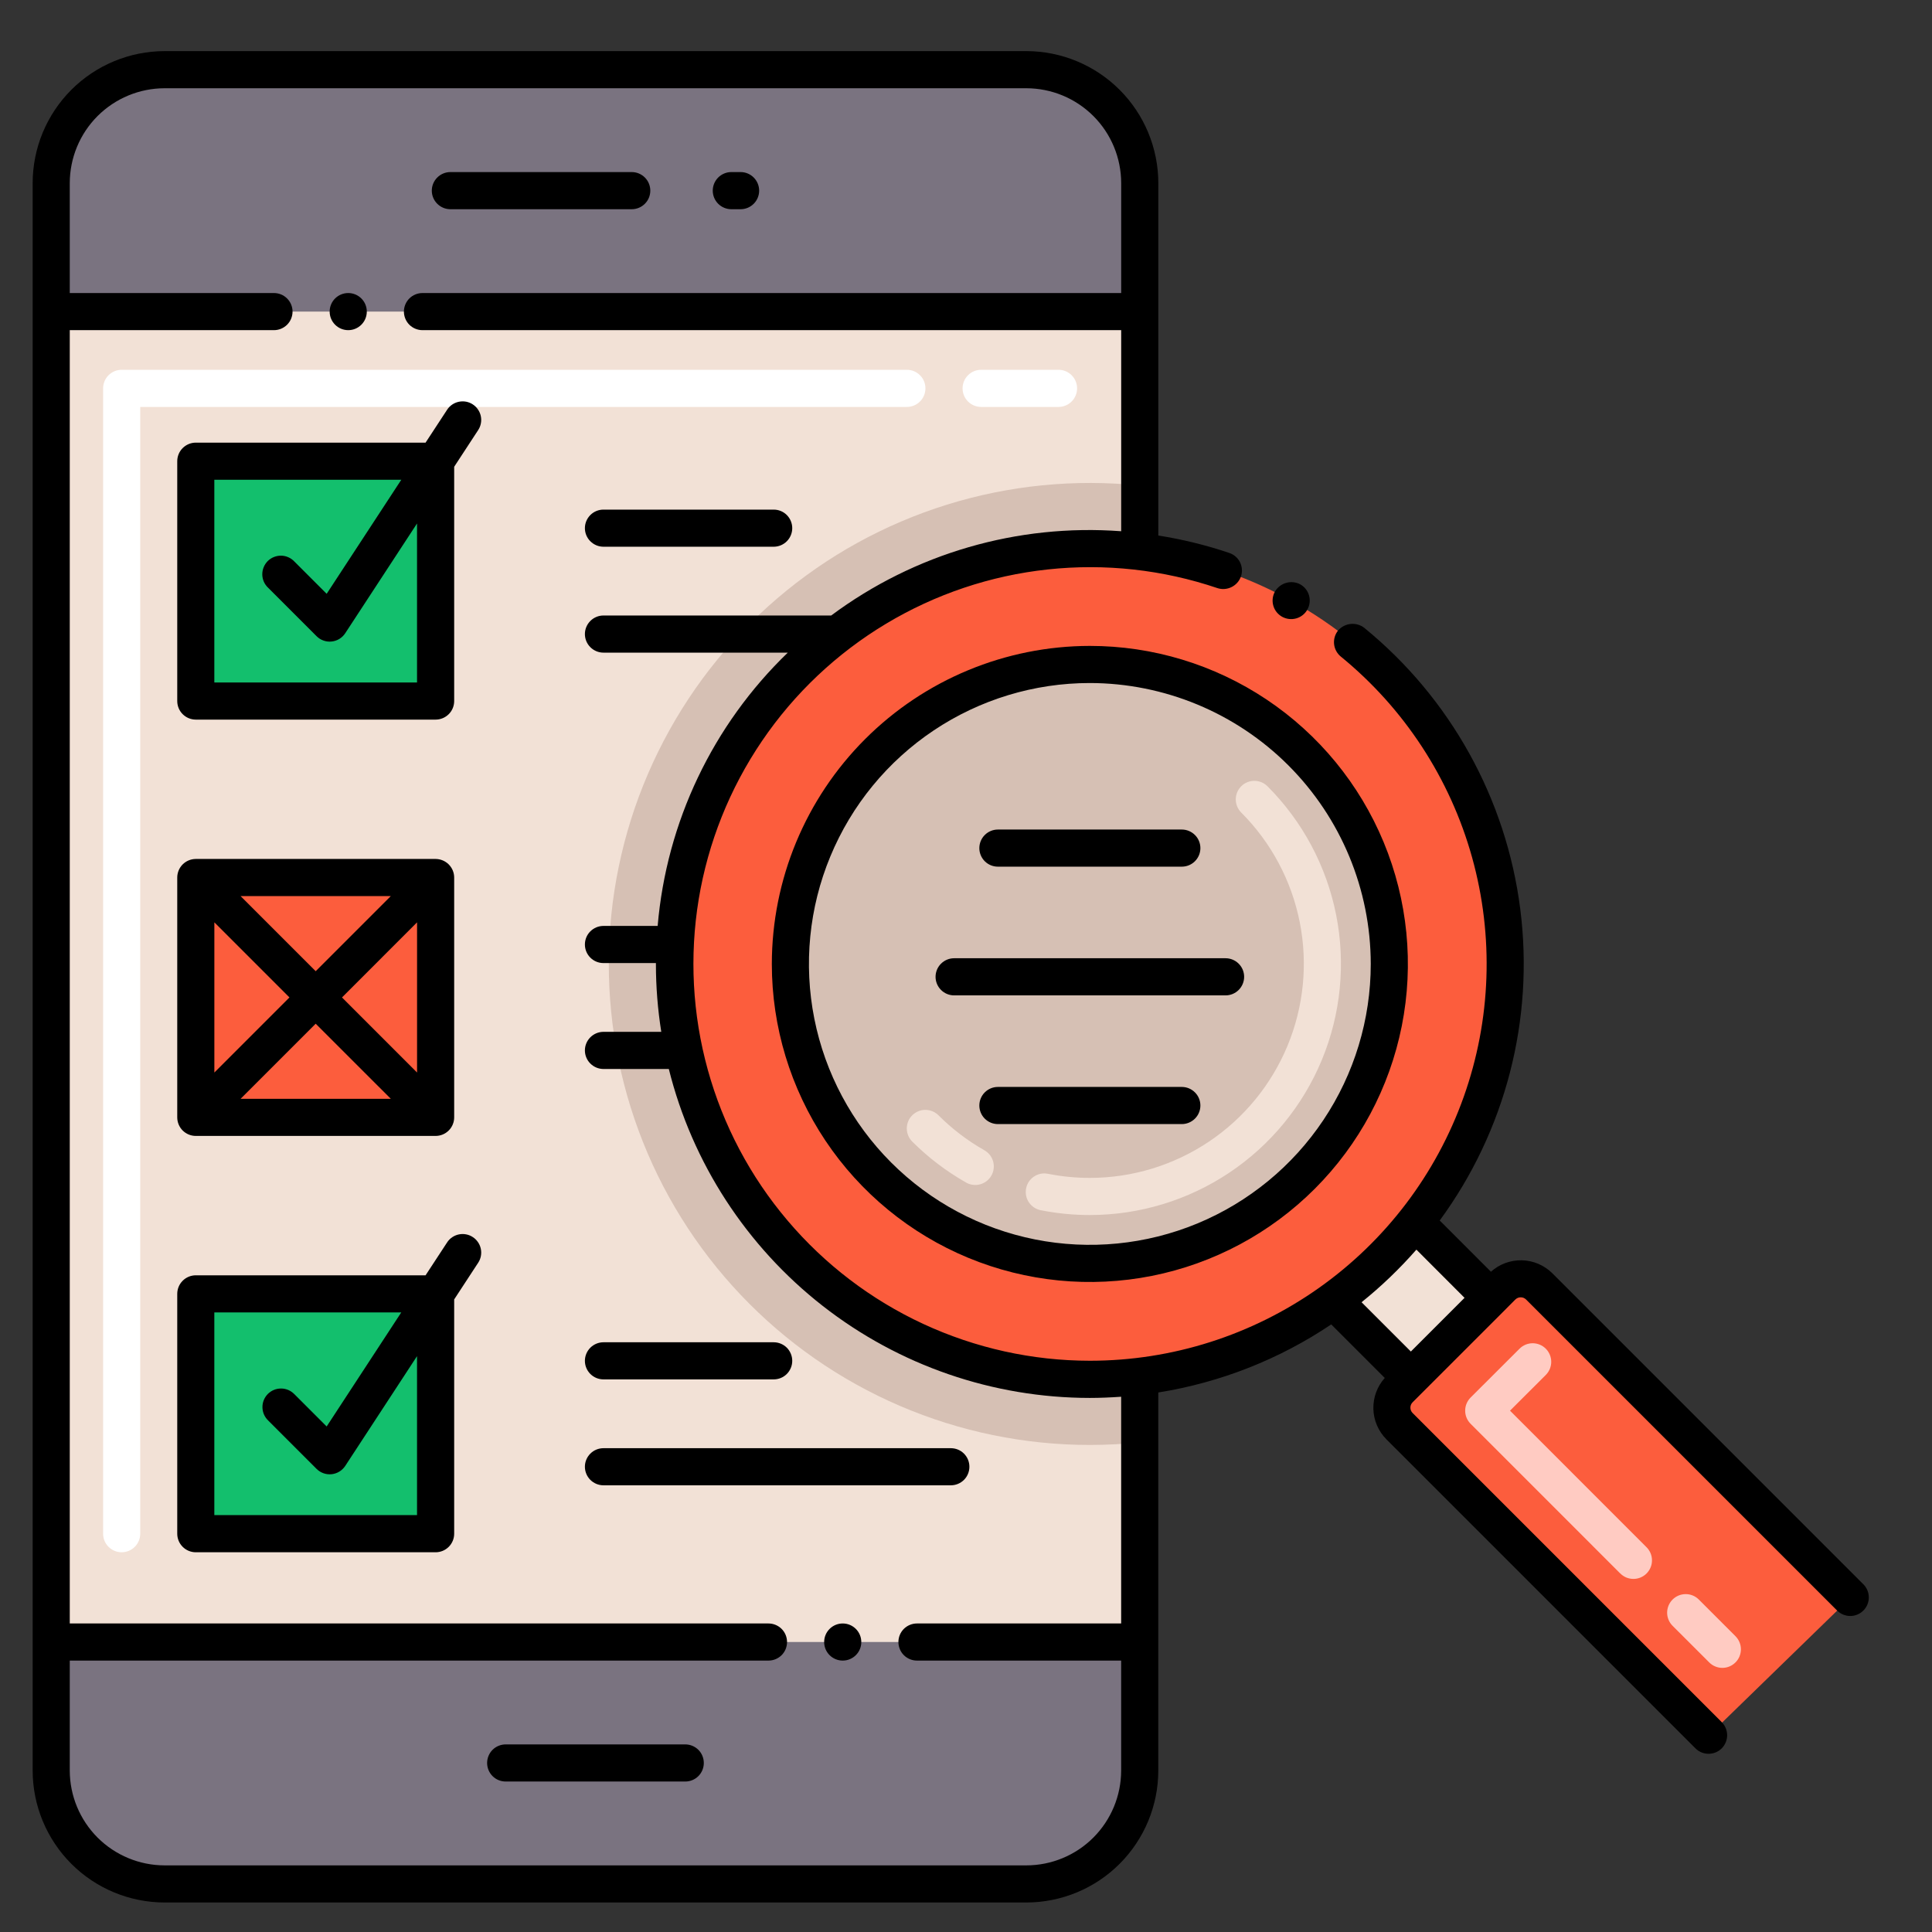
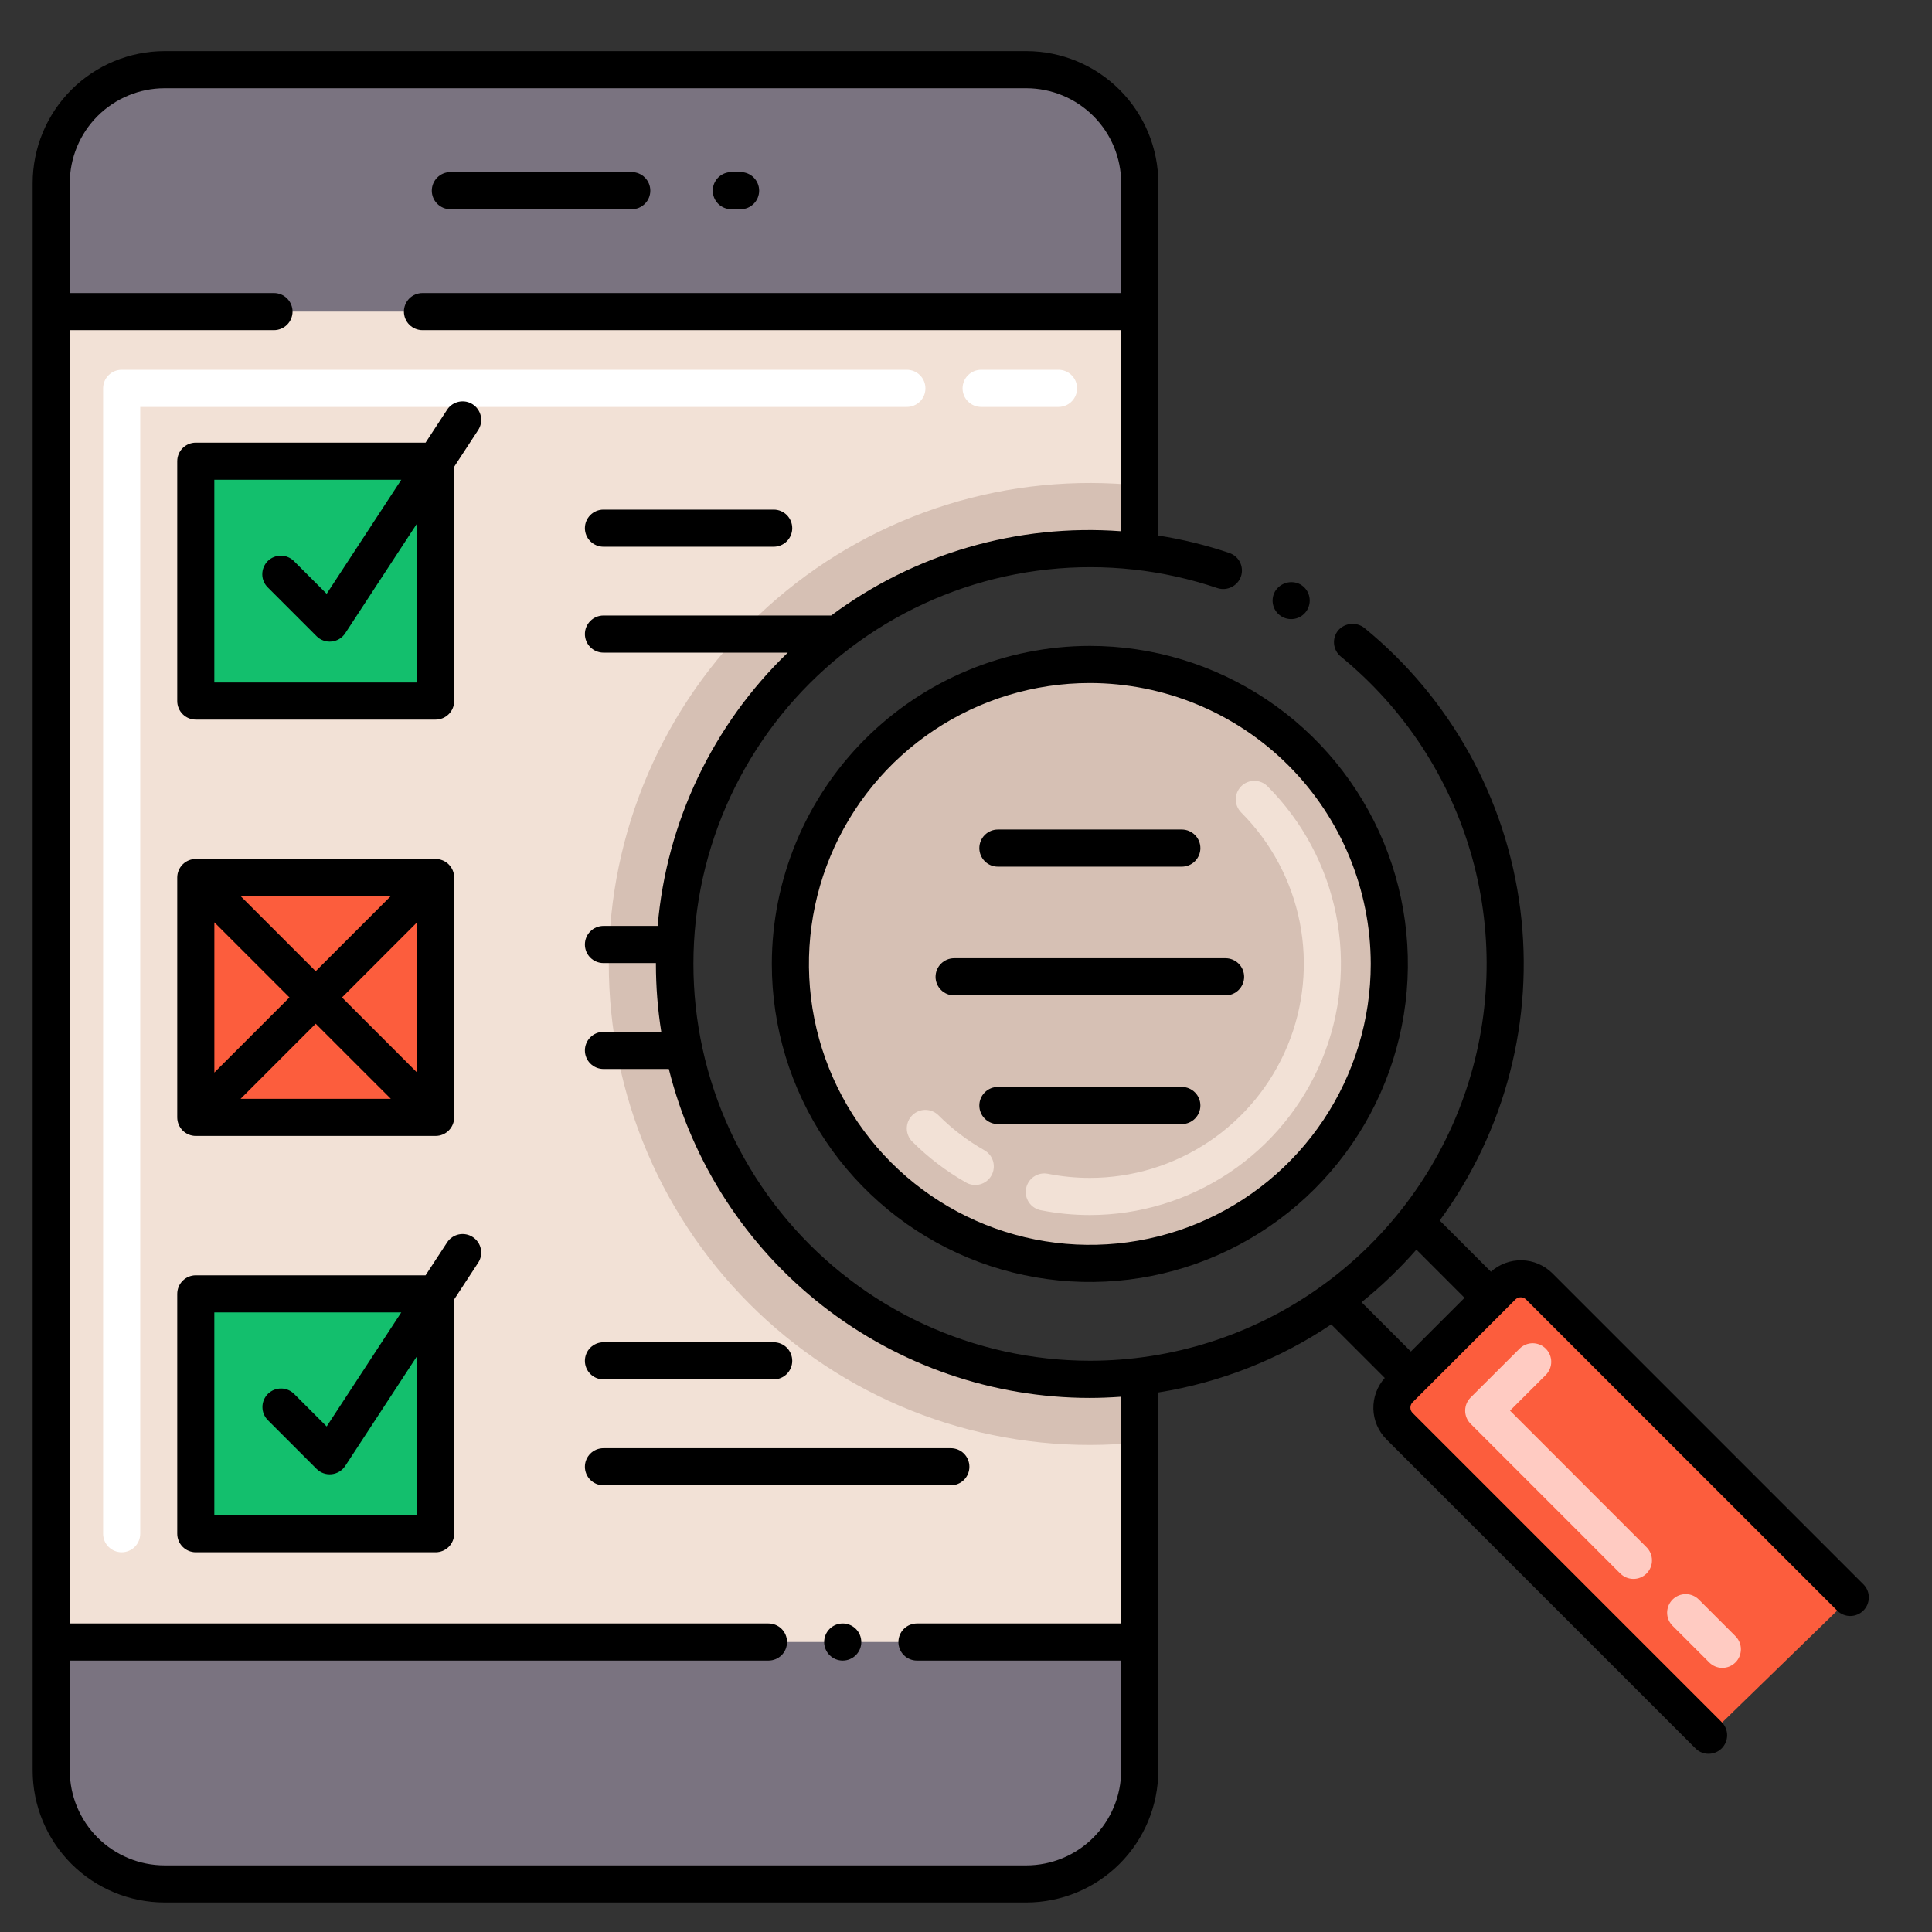
<svg xmlns="http://www.w3.org/2000/svg" width="62" height="62" viewBox="0 0 62 62" fill="none">
  <rect x="0" y="0" width="62" height="62" fill="#333333" stroke="none" />
  <g clip-path="url(#clip0_3835_426)">
    <path d="M36.576 5.875V17.701C36.044 17.637 35.51 17.605 34.974 17.605C31.439 17.605 28.049 19.01 25.549 21.509C23.049 24.009 21.645 27.399 21.645 30.935C21.645 34.47 23.049 37.86 25.549 40.36C28.049 42.86 31.439 44.264 34.974 44.264C35.51 44.264 36.044 44.232 36.576 44.169V56.819C36.575 57.784 36.192 58.709 35.51 59.392C34.827 60.074 33.902 60.458 32.937 60.458H5.282C4.317 60.458 3.392 60.074 2.71 59.392C2.027 58.709 1.644 57.784 1.644 56.819V5.875C1.644 4.91 2.027 3.984 2.71 3.302C3.392 2.62 4.317 2.236 5.282 2.236H32.937C33.902 2.236 34.827 2.62 35.51 3.302C36.192 3.984 36.575 4.91 36.576 5.875Z" fill="#7A7380" />
    <path d="M36.576 9.999V17.701C36.044 17.637 35.51 17.605 34.974 17.605C31.439 17.605 28.049 19.01 25.549 21.509C23.049 24.009 21.645 27.399 21.645 30.935C21.645 34.47 23.049 37.86 25.549 40.36C28.049 42.86 31.439 44.264 34.974 44.264C35.51 44.264 36.044 44.232 36.576 44.169V52.694H1.644V9.999H36.576Z" fill="#F2E1D6" />
    <path d="M21.645 30.935C21.646 34.469 23.051 37.859 25.55 40.358C28.05 42.858 31.439 44.263 34.974 44.264C35.509 44.264 36.044 44.232 36.575 44.169V46.289C36.113 46.337 35.522 46.37 34.974 46.37C32.88 46.371 30.807 45.944 28.882 45.118C26.957 44.291 25.221 43.082 23.779 41.563C22.337 40.044 21.218 38.247 20.493 36.282C19.767 34.317 19.449 32.225 19.558 30.133C19.667 28.041 20.2 25.993 21.126 24.114C22.051 22.235 23.35 20.564 24.942 19.203C26.534 17.841 28.386 16.819 30.386 16.196C32.386 15.574 34.492 15.365 36.575 15.582V17.701C36.044 17.637 35.509 17.605 34.974 17.605C31.439 17.606 28.049 19.011 25.55 21.51C23.05 24.01 21.645 27.4 21.645 30.935Z" fill="#D6C0B4" />
    <path d="M3.904 49.814C3.746 49.814 3.595 49.751 3.483 49.639C3.371 49.528 3.309 49.376 3.309 49.218V12.463C3.309 12.305 3.371 12.154 3.483 12.042C3.595 11.93 3.746 11.867 3.904 11.867H29.102C29.261 11.867 29.412 11.93 29.524 12.042C29.636 12.154 29.698 12.305 29.698 12.463C29.698 12.621 29.636 12.773 29.524 12.884C29.412 12.996 29.261 13.059 29.102 13.059H4.5V49.218C4.5 49.376 4.437 49.528 4.326 49.639C4.214 49.751 4.062 49.814 3.904 49.814ZM33.969 13.059H31.485C31.327 13.059 31.176 12.996 31.064 12.884C30.952 12.773 30.89 12.621 30.89 12.463C30.89 12.305 30.952 12.154 31.064 12.042C31.176 11.93 31.327 11.867 31.485 11.867H33.969C34.127 11.867 34.279 11.93 34.39 12.042C34.502 12.154 34.565 12.305 34.565 12.463C34.565 12.621 34.502 12.773 34.39 12.884C34.279 12.996 34.127 13.059 33.969 13.059Z" fill="white" />
-     <path d="M36.575 17.701C36.044 17.637 35.509 17.605 34.974 17.605C31.439 17.605 28.048 19.01 25.549 21.509C23.049 24.009 21.645 27.399 21.645 30.935C21.645 34.47 23.049 37.86 25.549 40.36C28.048 42.86 31.439 44.264 34.974 44.264C35.509 44.264 36.044 44.232 36.575 44.169C39.809 43.777 42.788 42.214 44.949 39.776C47.11 37.338 48.303 34.193 48.303 30.935C48.303 27.677 47.11 24.532 44.949 22.093C42.788 19.655 39.809 18.092 36.575 17.701Z" fill="#FC5D3D" />
    <path d="M49.394 41.281C49.237 41.124 49.024 41.036 48.802 41.036C48.58 41.036 48.367 41.124 48.21 41.281L47.843 41.65L45.277 44.214L44.91 44.581C44.753 44.738 44.665 44.951 44.665 45.173C44.665 45.395 44.753 45.608 44.91 45.765L54.838 55.693L59.384 51.271L49.394 41.281Z" fill="#FC5D3D" />
    <path d="M54.853 53.351L53.673 52.172C53.562 52.06 53.5 51.909 53.5 51.751C53.501 51.594 53.563 51.443 53.675 51.331C53.786 51.22 53.937 51.157 54.095 51.157C54.252 51.156 54.404 51.218 54.515 51.329L55.695 52.509C55.806 52.621 55.868 52.772 55.868 52.929C55.867 53.087 55.805 53.238 55.693 53.349C55.582 53.461 55.431 53.524 55.273 53.524C55.116 53.524 54.965 53.462 54.853 53.351ZM51.988 50.487L47.193 45.691C47.138 45.636 47.094 45.57 47.064 45.498C47.034 45.426 47.019 45.348 47.019 45.27C47.019 45.192 47.034 45.114 47.064 45.042C47.094 44.97 47.138 44.904 47.193 44.849L48.766 43.279C48.878 43.168 49.029 43.106 49.187 43.106C49.344 43.107 49.495 43.169 49.606 43.281C49.718 43.392 49.78 43.544 49.781 43.701C49.781 43.859 49.719 44.01 49.608 44.122L48.458 45.27L52.832 49.645C52.889 49.7 52.934 49.766 52.966 49.838C52.997 49.911 53.013 49.989 53.014 50.068C53.015 50.147 53 50.226 52.97 50.299C52.94 50.372 52.895 50.439 52.84 50.495C52.784 50.551 52.717 50.595 52.644 50.625C52.571 50.655 52.492 50.67 52.413 50.669C52.334 50.668 52.256 50.652 52.183 50.621C52.111 50.59 52.045 50.544 51.99 50.487L51.988 50.487Z" fill="#FFCBC2" />
-     <path d="M47.842 41.65L45.275 44.214L42.79 41.729C43.776 41.017 44.658 40.173 45.413 39.22L47.842 41.65Z" fill="#F2E1D6" />
    <path d="M34.973 21.323C33.073 21.324 31.215 21.887 29.635 22.944C28.054 24 26.823 25.501 26.096 27.257C25.368 29.013 25.178 30.945 25.549 32.809C25.92 34.673 26.835 36.385 28.179 37.729C29.523 39.073 31.235 39.989 33.099 40.359C34.964 40.73 36.896 40.54 38.652 39.813C40.408 39.086 41.909 37.854 42.965 36.274C44.021 34.694 44.585 32.836 44.585 30.935C44.585 28.386 43.572 25.941 41.77 24.139C39.967 22.336 37.523 21.324 34.973 21.323Z" fill="#D6C0B4" />
    <path d="M34.975 38.992C34.445 38.992 33.917 38.94 33.397 38.837C33.242 38.806 33.106 38.715 33.018 38.584C32.93 38.452 32.898 38.292 32.929 38.137C32.959 37.982 33.05 37.845 33.182 37.757C33.313 37.669 33.474 37.637 33.629 37.668C34.072 37.756 34.523 37.8 34.975 37.8C36.333 37.8 37.66 37.396 38.789 36.641C39.918 35.886 40.798 34.814 41.318 33.559C41.838 32.304 41.974 30.924 41.71 29.592C41.445 28.26 40.792 27.036 39.832 26.075C39.777 26.02 39.733 25.954 39.703 25.882C39.673 25.809 39.657 25.732 39.657 25.654C39.657 25.575 39.673 25.498 39.703 25.426C39.733 25.353 39.777 25.288 39.832 25.232C39.887 25.177 39.953 25.133 40.025 25.103C40.098 25.073 40.175 25.058 40.253 25.058C40.331 25.058 40.409 25.073 40.481 25.103C40.554 25.133 40.619 25.177 40.675 25.232C41.801 26.36 42.568 27.796 42.878 29.359C43.188 30.922 43.029 32.543 42.419 34.015C41.809 35.487 40.776 36.746 39.451 37.632C38.126 38.518 36.569 38.991 34.975 38.992ZM30.996 37.945C30.366 37.587 29.787 37.146 29.274 36.634C29.163 36.522 29.1 36.371 29.1 36.213C29.1 36.055 29.162 35.903 29.274 35.792C29.386 35.68 29.537 35.617 29.695 35.617C29.853 35.617 30.005 35.68 30.117 35.791C30.553 36.228 31.046 36.604 31.583 36.909C31.652 36.947 31.713 36.999 31.763 37.06C31.812 37.122 31.848 37.193 31.87 37.269C31.891 37.345 31.898 37.424 31.888 37.503C31.879 37.581 31.854 37.657 31.815 37.725C31.776 37.794 31.724 37.854 31.661 37.903C31.599 37.951 31.527 37.986 31.451 38.007C31.375 38.027 31.296 38.033 31.217 38.022C31.139 38.011 31.064 37.986 30.996 37.946V37.945Z" fill="#F2E1D6" />
    <path d="M6.283 14.801H13.979V22.497H6.283V14.801Z" fill="#13BF6D" />
    <path d="M6.283 28.161H13.979V35.857H6.283V28.161Z" fill="#FC5D3D" />
    <path d="M6.283 41.522H13.979V49.218H6.283V41.522Z" fill="#13BF6D" />
-     <path d="M11.175 10.595C11.504 10.595 11.771 10.328 11.771 9.999C11.771 9.67 11.504 9.404 11.175 9.404C10.846 9.404 10.579 9.67 10.579 9.999C10.579 10.328 10.846 10.595 11.175 10.595Z" fill="black" />
    <path d="M27.044 53.29C27.373 53.29 27.64 53.024 27.64 52.695C27.64 52.366 27.373 52.099 27.044 52.099C26.715 52.099 26.448 52.366 26.448 52.695C26.448 53.024 26.715 53.29 27.044 53.29Z" fill="black" />
-     <path d="M21.991 55.98H16.227C16.07 55.98 15.918 56.043 15.806 56.154C15.695 56.266 15.632 56.418 15.632 56.576C15.632 56.734 15.695 56.885 15.806 56.997C15.918 57.109 16.07 57.171 16.227 57.171H21.991C22.149 57.171 22.3 57.109 22.412 56.997C22.524 56.885 22.586 56.734 22.586 56.576C22.586 56.418 22.524 56.266 22.412 56.154C22.3 56.043 22.149 55.98 21.991 55.98Z" fill="black" />
    <path d="M23.469 6.714H23.767C23.925 6.714 24.076 6.651 24.188 6.539C24.299 6.428 24.362 6.276 24.362 6.118C24.362 5.96 24.299 5.809 24.188 5.697C24.076 5.585 23.925 5.522 23.767 5.522H23.469C23.311 5.522 23.159 5.585 23.047 5.697C22.936 5.809 22.873 5.96 22.873 6.118C22.873 6.276 22.936 6.428 23.047 6.539C23.159 6.651 23.311 6.714 23.469 6.714Z" fill="black" />
    <path d="M14.453 6.714H20.274C20.432 6.714 20.583 6.651 20.695 6.539C20.807 6.428 20.869 6.276 20.869 6.118C20.869 5.96 20.807 5.809 20.695 5.697C20.583 5.585 20.432 5.522 20.274 5.522H14.453C14.295 5.522 14.144 5.585 14.032 5.697C13.92 5.809 13.857 5.96 13.857 6.118C13.857 6.276 13.92 6.428 14.032 6.539C14.144 6.651 14.295 6.714 14.453 6.714Z" fill="black" />
    <path d="M59.805 50.849L49.815 40.859C49.554 40.602 49.206 40.453 48.84 40.444C48.474 40.435 48.118 40.567 47.846 40.811L46.202 39.167C48.312 36.291 49.238 32.714 48.787 29.174C48.337 25.635 46.545 22.404 43.781 20.148C43.657 20.052 43.501 20.008 43.345 20.023C43.189 20.039 43.045 20.113 42.943 20.231C42.843 20.354 42.796 20.511 42.812 20.668C42.828 20.825 42.906 20.97 43.028 21.07C45.063 22.731 46.534 24.981 47.24 27.512C47.945 30.042 47.852 32.728 46.971 35.203C46.09 37.678 44.466 39.82 42.32 41.335C40.175 42.851 37.613 43.666 34.986 43.668H34.974C33.128 43.667 31.303 43.263 29.628 42.486C27.953 41.709 26.467 40.577 25.273 39.168C24.078 37.76 23.205 36.108 22.713 34.328C22.221 32.548 22.122 30.683 22.422 28.86C22.723 27.038 23.417 25.304 24.455 23.776C25.493 22.249 26.851 20.966 28.435 20.016C30.018 19.066 31.789 18.471 33.626 18.274C35.462 18.076 37.319 18.281 39.068 18.873C39.218 18.922 39.38 18.91 39.521 18.84C39.662 18.771 39.771 18.649 39.823 18.501C39.849 18.427 39.859 18.349 39.854 18.271C39.849 18.193 39.829 18.116 39.794 18.046C39.76 17.976 39.712 17.913 39.653 17.862C39.594 17.81 39.526 17.771 39.452 17.746C38.709 17.494 37.946 17.307 37.172 17.186V5.875C37.17 4.752 36.724 3.676 35.93 2.882C35.136 2.088 34.06 1.642 32.937 1.64H5.282C4.16 1.642 3.083 2.088 2.289 2.882C1.496 3.676 1.049 4.752 1.048 5.875V56.819C1.049 57.942 1.496 59.018 2.289 59.812C3.083 60.606 4.16 61.052 5.282 61.053H32.937C34.06 61.052 35.136 60.606 35.93 59.812C36.724 59.018 37.17 57.942 37.171 56.819V44.686C39.158 44.369 41.051 43.624 42.721 42.502L44.439 44.22C44.195 44.492 44.064 44.847 44.073 45.213C44.082 45.578 44.231 45.926 44.488 46.186L54.416 56.114C54.529 56.223 54.679 56.283 54.835 56.281C54.992 56.28 55.141 56.217 55.252 56.107C55.362 55.996 55.425 55.847 55.426 55.691C55.427 55.535 55.367 55.384 55.259 55.272L45.331 45.344C45.286 45.298 45.261 45.237 45.261 45.173C45.261 45.109 45.286 45.047 45.331 45.002C48.668 41.666 48.144 42.192 48.629 41.703C48.675 41.658 48.736 41.632 48.801 41.632C48.865 41.631 48.927 41.657 48.973 41.702L58.963 51.692C59.075 51.8 59.226 51.86 59.382 51.859C59.538 51.857 59.687 51.795 59.798 51.684C59.908 51.574 59.971 51.425 59.972 51.268C59.974 51.112 59.914 50.962 59.805 50.849ZM32.937 59.862H5.282C4.475 59.861 3.702 59.54 3.131 58.97C2.561 58.399 2.24 57.626 2.239 56.819V53.29H24.662C24.82 53.29 24.971 53.227 25.083 53.116C25.195 53.004 25.257 52.852 25.257 52.694C25.257 52.536 25.195 52.385 25.083 52.273C24.971 52.162 24.82 52.099 24.662 52.099H2.239V10.595H8.792C8.95 10.595 9.101 10.532 9.213 10.421C9.325 10.309 9.388 10.157 9.388 9.999C9.388 9.841 9.325 9.69 9.213 9.578C9.101 9.466 8.95 9.404 8.792 9.404H2.239V5.875C2.24 5.068 2.561 4.294 3.131 3.724C3.702 3.154 4.475 2.833 5.282 2.832H32.937C33.744 2.833 34.517 3.154 35.088 3.724C35.658 4.294 35.979 5.068 35.98 5.875V9.404H13.558C13.4 9.404 13.248 9.466 13.136 9.578C13.025 9.69 12.962 9.841 12.962 9.999C12.962 10.157 13.025 10.309 13.136 10.421C13.248 10.532 13.4 10.595 13.558 10.595H35.98V17.048C32.654 16.8 29.35 17.76 26.674 19.752H19.366C19.208 19.752 19.057 19.815 18.945 19.927C18.833 20.039 18.77 20.19 18.77 20.348C18.77 20.506 18.833 20.658 18.945 20.769C19.057 20.881 19.208 20.944 19.366 20.944H25.281C22.873 23.265 21.389 26.382 21.105 29.714H19.366C19.207 29.714 19.056 29.777 18.944 29.889C18.832 30 18.77 30.152 18.77 30.31C18.77 30.468 18.832 30.619 18.944 30.731C19.056 30.843 19.207 30.906 19.366 30.906H21.049V30.935C21.049 31.664 21.107 32.393 21.221 33.113H19.366C19.208 33.113 19.057 33.176 18.945 33.288C18.833 33.4 18.77 33.551 18.77 33.709C18.77 33.867 18.833 34.019 18.945 34.13C19.057 34.242 19.208 34.305 19.366 34.305H21.463C22.215 37.319 23.954 39.995 26.402 41.908C28.85 43.82 31.867 44.86 34.974 44.861C35.3 44.861 35.647 44.846 35.979 44.823V52.099H29.426C29.268 52.099 29.117 52.162 29.005 52.273C28.893 52.385 28.831 52.536 28.831 52.694C28.831 52.852 28.893 53.004 29.005 53.116C29.117 53.227 29.268 53.29 29.426 53.29H35.979V56.819C35.978 57.626 35.657 58.399 35.087 58.97C34.517 59.54 33.744 59.861 32.937 59.862ZM45.454 40.102L46.999 41.649C45.458 43.191 45.701 42.947 45.276 43.372L43.694 41.79C44.329 41.28 44.917 40.715 45.454 40.102Z" fill="black" />
    <path d="M24.769 30.935C24.769 32.954 25.368 34.927 26.489 36.605C27.611 38.283 29.205 39.591 31.07 40.364C32.935 41.136 34.987 41.338 36.967 40.944C38.947 40.55 40.765 39.577 42.192 38.15C43.62 36.722 44.591 34.904 44.985 32.924C45.378 30.944 45.176 28.892 44.403 27.027C43.63 25.162 42.322 23.568 40.644 22.447C38.965 21.326 36.992 20.727 34.973 20.728C32.267 20.731 29.673 21.807 27.76 23.721C25.847 25.635 24.771 28.229 24.769 30.935ZM43.989 30.935C43.989 32.718 43.46 34.461 42.469 35.943C41.479 37.425 40.071 38.58 38.424 39.263C36.776 39.945 34.964 40.123 33.215 39.775C31.467 39.427 29.861 38.569 28.6 37.308C27.339 36.047 26.481 34.441 26.133 32.693C25.785 30.944 25.963 29.132 26.646 27.485C27.328 25.837 28.483 24.43 29.965 23.439C31.448 22.448 33.19 21.919 34.973 21.919C37.364 21.922 39.655 22.872 41.346 24.562C43.036 26.253 43.987 28.545 43.989 30.935Z" fill="black" />
    <path d="M19.366 17.545H24.829C24.987 17.545 25.138 17.482 25.25 17.37C25.361 17.259 25.424 17.107 25.424 16.949C25.424 16.791 25.361 16.64 25.25 16.528C25.138 16.416 24.987 16.354 24.829 16.354H19.366C19.208 16.354 19.057 16.416 18.945 16.528C18.833 16.64 18.77 16.791 18.77 16.949C18.77 17.107 18.833 17.259 18.945 17.37C19.057 17.482 19.208 17.545 19.366 17.545Z" fill="black" />
    <path d="M31.109 47.069C31.109 46.911 31.047 46.76 30.935 46.648C30.823 46.536 30.672 46.474 30.514 46.474H19.366C19.208 46.474 19.057 46.536 18.945 46.648C18.833 46.76 18.77 46.911 18.77 47.069C18.77 47.227 18.833 47.379 18.945 47.491C19.057 47.602 19.208 47.665 19.366 47.665H30.514C30.672 47.665 30.823 47.602 30.935 47.491C31.047 47.379 31.109 47.227 31.109 47.069Z" fill="black" />
    <path d="M19.366 44.266H24.829C24.987 44.266 25.138 44.204 25.25 44.092C25.361 43.98 25.424 43.829 25.424 43.671C25.424 43.513 25.361 43.361 25.25 43.249C25.138 43.138 24.987 43.075 24.829 43.075H19.366C19.208 43.075 19.057 43.138 18.945 43.249C18.833 43.361 18.77 43.513 18.77 43.671C18.77 43.829 18.833 43.98 18.945 44.092C19.057 44.204 19.208 44.266 19.366 44.266Z" fill="black" />
    <path d="M15.172 12.977C15.107 12.934 15.034 12.905 14.957 12.89C14.88 12.876 14.801 12.877 14.724 12.893C14.648 12.909 14.575 12.94 14.51 12.984C14.446 13.028 14.39 13.084 14.348 13.15L13.657 14.205H6.283C6.125 14.205 5.974 14.268 5.862 14.38C5.75 14.491 5.688 14.643 5.688 14.801V22.497C5.688 22.655 5.75 22.807 5.862 22.918C5.974 23.03 6.125 23.093 6.283 23.093H13.98C14.138 23.093 14.289 23.03 14.401 22.918C14.513 22.807 14.575 22.655 14.575 22.497V14.979L15.345 13.802C15.388 13.737 15.418 13.663 15.432 13.586C15.447 13.509 15.446 13.431 15.43 13.354C15.414 13.277 15.383 13.205 15.338 13.14C15.294 13.075 15.238 13.02 15.172 12.977ZM13.383 21.901H6.878V15.396H12.878L10.483 19.056L9.446 18.019C9.391 17.961 9.326 17.915 9.253 17.883C9.18 17.85 9.101 17.833 9.022 17.832C8.942 17.831 8.863 17.846 8.789 17.876C8.715 17.905 8.648 17.95 8.591 18.006C8.535 18.063 8.491 18.13 8.461 18.204C8.431 18.277 8.416 18.357 8.417 18.436C8.418 18.516 8.435 18.595 8.467 18.668C8.499 18.741 8.546 18.806 8.604 18.861L10.159 20.416C10.222 20.479 10.297 20.527 10.381 20.556C10.464 20.586 10.553 20.597 10.641 20.587C10.729 20.578 10.815 20.55 10.89 20.504C10.966 20.457 11.03 20.395 11.079 20.321L13.383 16.799V21.901Z" fill="black" />
    <path d="M15.172 39.699C15.107 39.656 15.034 39.626 14.957 39.612C14.88 39.597 14.801 39.598 14.724 39.614C14.648 39.63 14.575 39.661 14.51 39.705C14.446 39.749 14.39 39.805 14.348 39.871L13.657 40.926H6.283C6.125 40.926 5.974 40.989 5.862 41.101C5.75 41.213 5.688 41.364 5.688 41.522V49.218C5.688 49.376 5.75 49.527 5.862 49.639C5.974 49.751 6.125 49.814 6.283 49.814H13.98C14.138 49.814 14.289 49.751 14.401 49.639C14.513 49.527 14.575 49.376 14.575 49.218V41.7L15.345 40.523C15.388 40.458 15.418 40.385 15.432 40.308C15.447 40.231 15.446 40.152 15.43 40.075C15.414 39.998 15.383 39.926 15.338 39.861C15.294 39.797 15.238 39.741 15.172 39.699ZM13.383 48.622H6.878V42.117H12.877L10.483 45.777L9.446 44.74C9.391 44.684 9.325 44.638 9.253 44.607C9.18 44.576 9.102 44.559 9.023 44.559C8.944 44.558 8.865 44.573 8.792 44.603C8.719 44.633 8.652 44.677 8.596 44.733C8.541 44.789 8.496 44.855 8.466 44.929C8.436 45.002 8.421 45.08 8.422 45.159C8.423 45.239 8.439 45.317 8.47 45.389C8.502 45.462 8.547 45.528 8.604 45.583L10.159 47.138C10.222 47.201 10.297 47.248 10.381 47.278C10.464 47.308 10.553 47.318 10.641 47.309C10.729 47.3 10.815 47.271 10.89 47.225C10.966 47.179 11.03 47.117 11.079 47.043L13.383 43.52V48.622Z" fill="black" />
    <path d="M6.283 36.453H13.98C14.138 36.453 14.289 36.39 14.401 36.278C14.512 36.167 14.575 36.015 14.575 35.857V28.161C14.575 28.003 14.512 27.852 14.4 27.74C14.289 27.629 14.137 27.566 13.98 27.565H6.283C6.125 27.566 5.974 27.628 5.862 27.74C5.751 27.852 5.688 28.003 5.688 28.161V35.857C5.688 36.015 5.75 36.167 5.862 36.279C5.974 36.39 6.125 36.453 6.283 36.453ZM10.975 32.009L13.384 29.599V34.419L10.975 32.009ZM12.542 35.262H7.721L10.131 32.852L12.542 35.262ZM10.131 31.167L7.721 28.757H12.541L10.131 31.167ZM9.289 32.009L6.879 34.419V29.599L9.289 32.009Z" fill="black" />
    <path d="M31.428 27.217C31.428 27.375 31.491 27.526 31.602 27.638C31.714 27.75 31.865 27.812 32.023 27.812H37.926C38.084 27.812 38.235 27.75 38.347 27.638C38.459 27.526 38.522 27.375 38.522 27.217C38.522 27.059 38.459 26.907 38.347 26.796C38.235 26.684 38.084 26.621 37.926 26.621H32.023C31.865 26.621 31.714 26.684 31.602 26.796C31.491 26.907 31.428 27.059 31.428 27.217Z" fill="black" />
    <path d="M30.023 31.347C30.023 31.505 30.086 31.656 30.198 31.768C30.31 31.88 30.461 31.943 30.619 31.943H39.33C39.488 31.943 39.639 31.88 39.751 31.768C39.863 31.656 39.926 31.505 39.926 31.347C39.926 31.189 39.863 31.037 39.751 30.926C39.639 30.814 39.488 30.751 39.33 30.751H30.619C30.461 30.751 30.31 30.814 30.198 30.926C30.086 31.037 30.023 31.189 30.023 31.347Z" fill="black" />
    <path d="M37.926 34.881H32.023C31.865 34.881 31.714 34.944 31.602 35.056C31.491 35.167 31.428 35.319 31.428 35.477C31.428 35.635 31.491 35.787 31.602 35.898C31.714 36.01 31.865 36.073 32.023 36.073H37.926C38.084 36.073 38.235 36.01 38.347 35.898C38.459 35.787 38.522 35.635 38.522 35.477C38.522 35.319 38.459 35.167 38.347 35.056C38.235 34.944 38.084 34.881 37.926 34.881Z" fill="black" />
    <path d="M41.145 19.793C41.283 19.869 41.447 19.888 41.598 19.845C41.75 19.802 41.879 19.7 41.956 19.561C42.032 19.423 42.051 19.261 42.008 19.108C41.965 18.957 41.863 18.828 41.724 18.751C41.585 18.678 41.423 18.662 41.273 18.706C41.122 18.749 40.993 18.849 40.914 18.985C40.876 19.053 40.852 19.128 40.843 19.206C40.834 19.283 40.84 19.362 40.862 19.437C40.883 19.512 40.919 19.582 40.968 19.643C41.017 19.704 41.077 19.755 41.145 19.793Z" fill="black" />
  </g>
  <defs>
    <clipPath id="clip0_3835_426">
      <rect width="61" height="61" fill="white" transform="translate(0.014 0.847)" />
    </clipPath>
  </defs>
</svg>